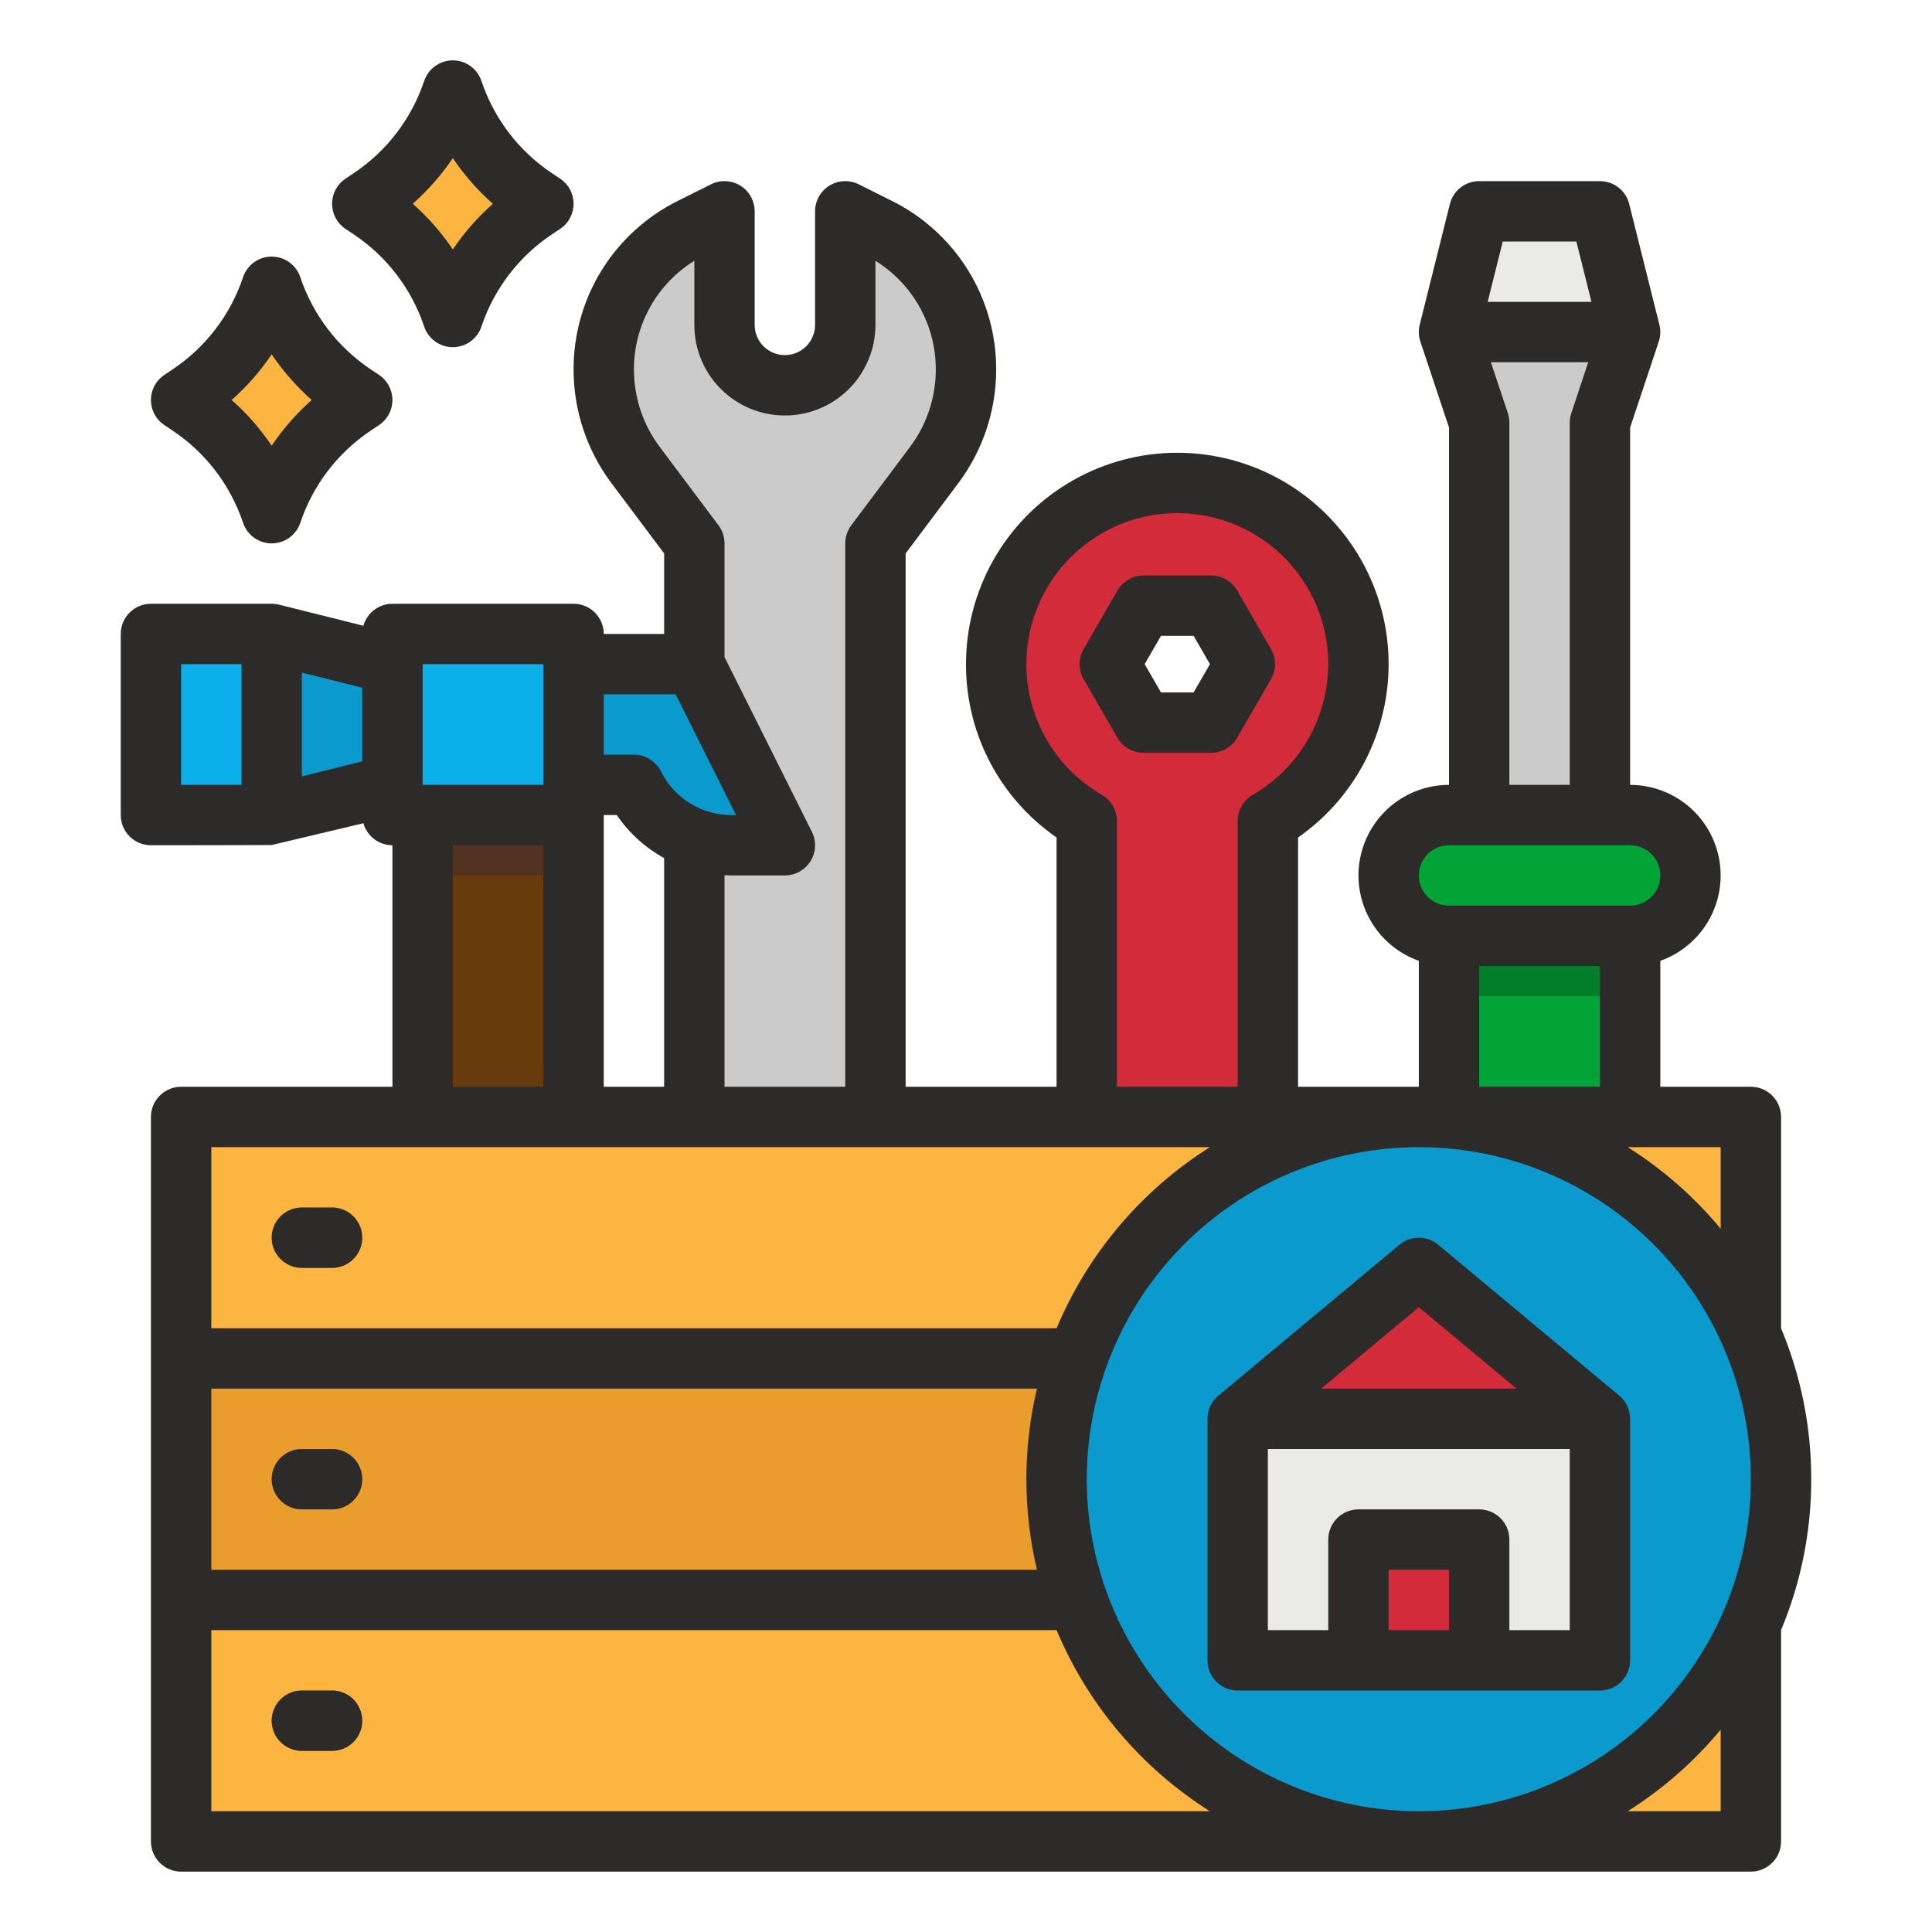
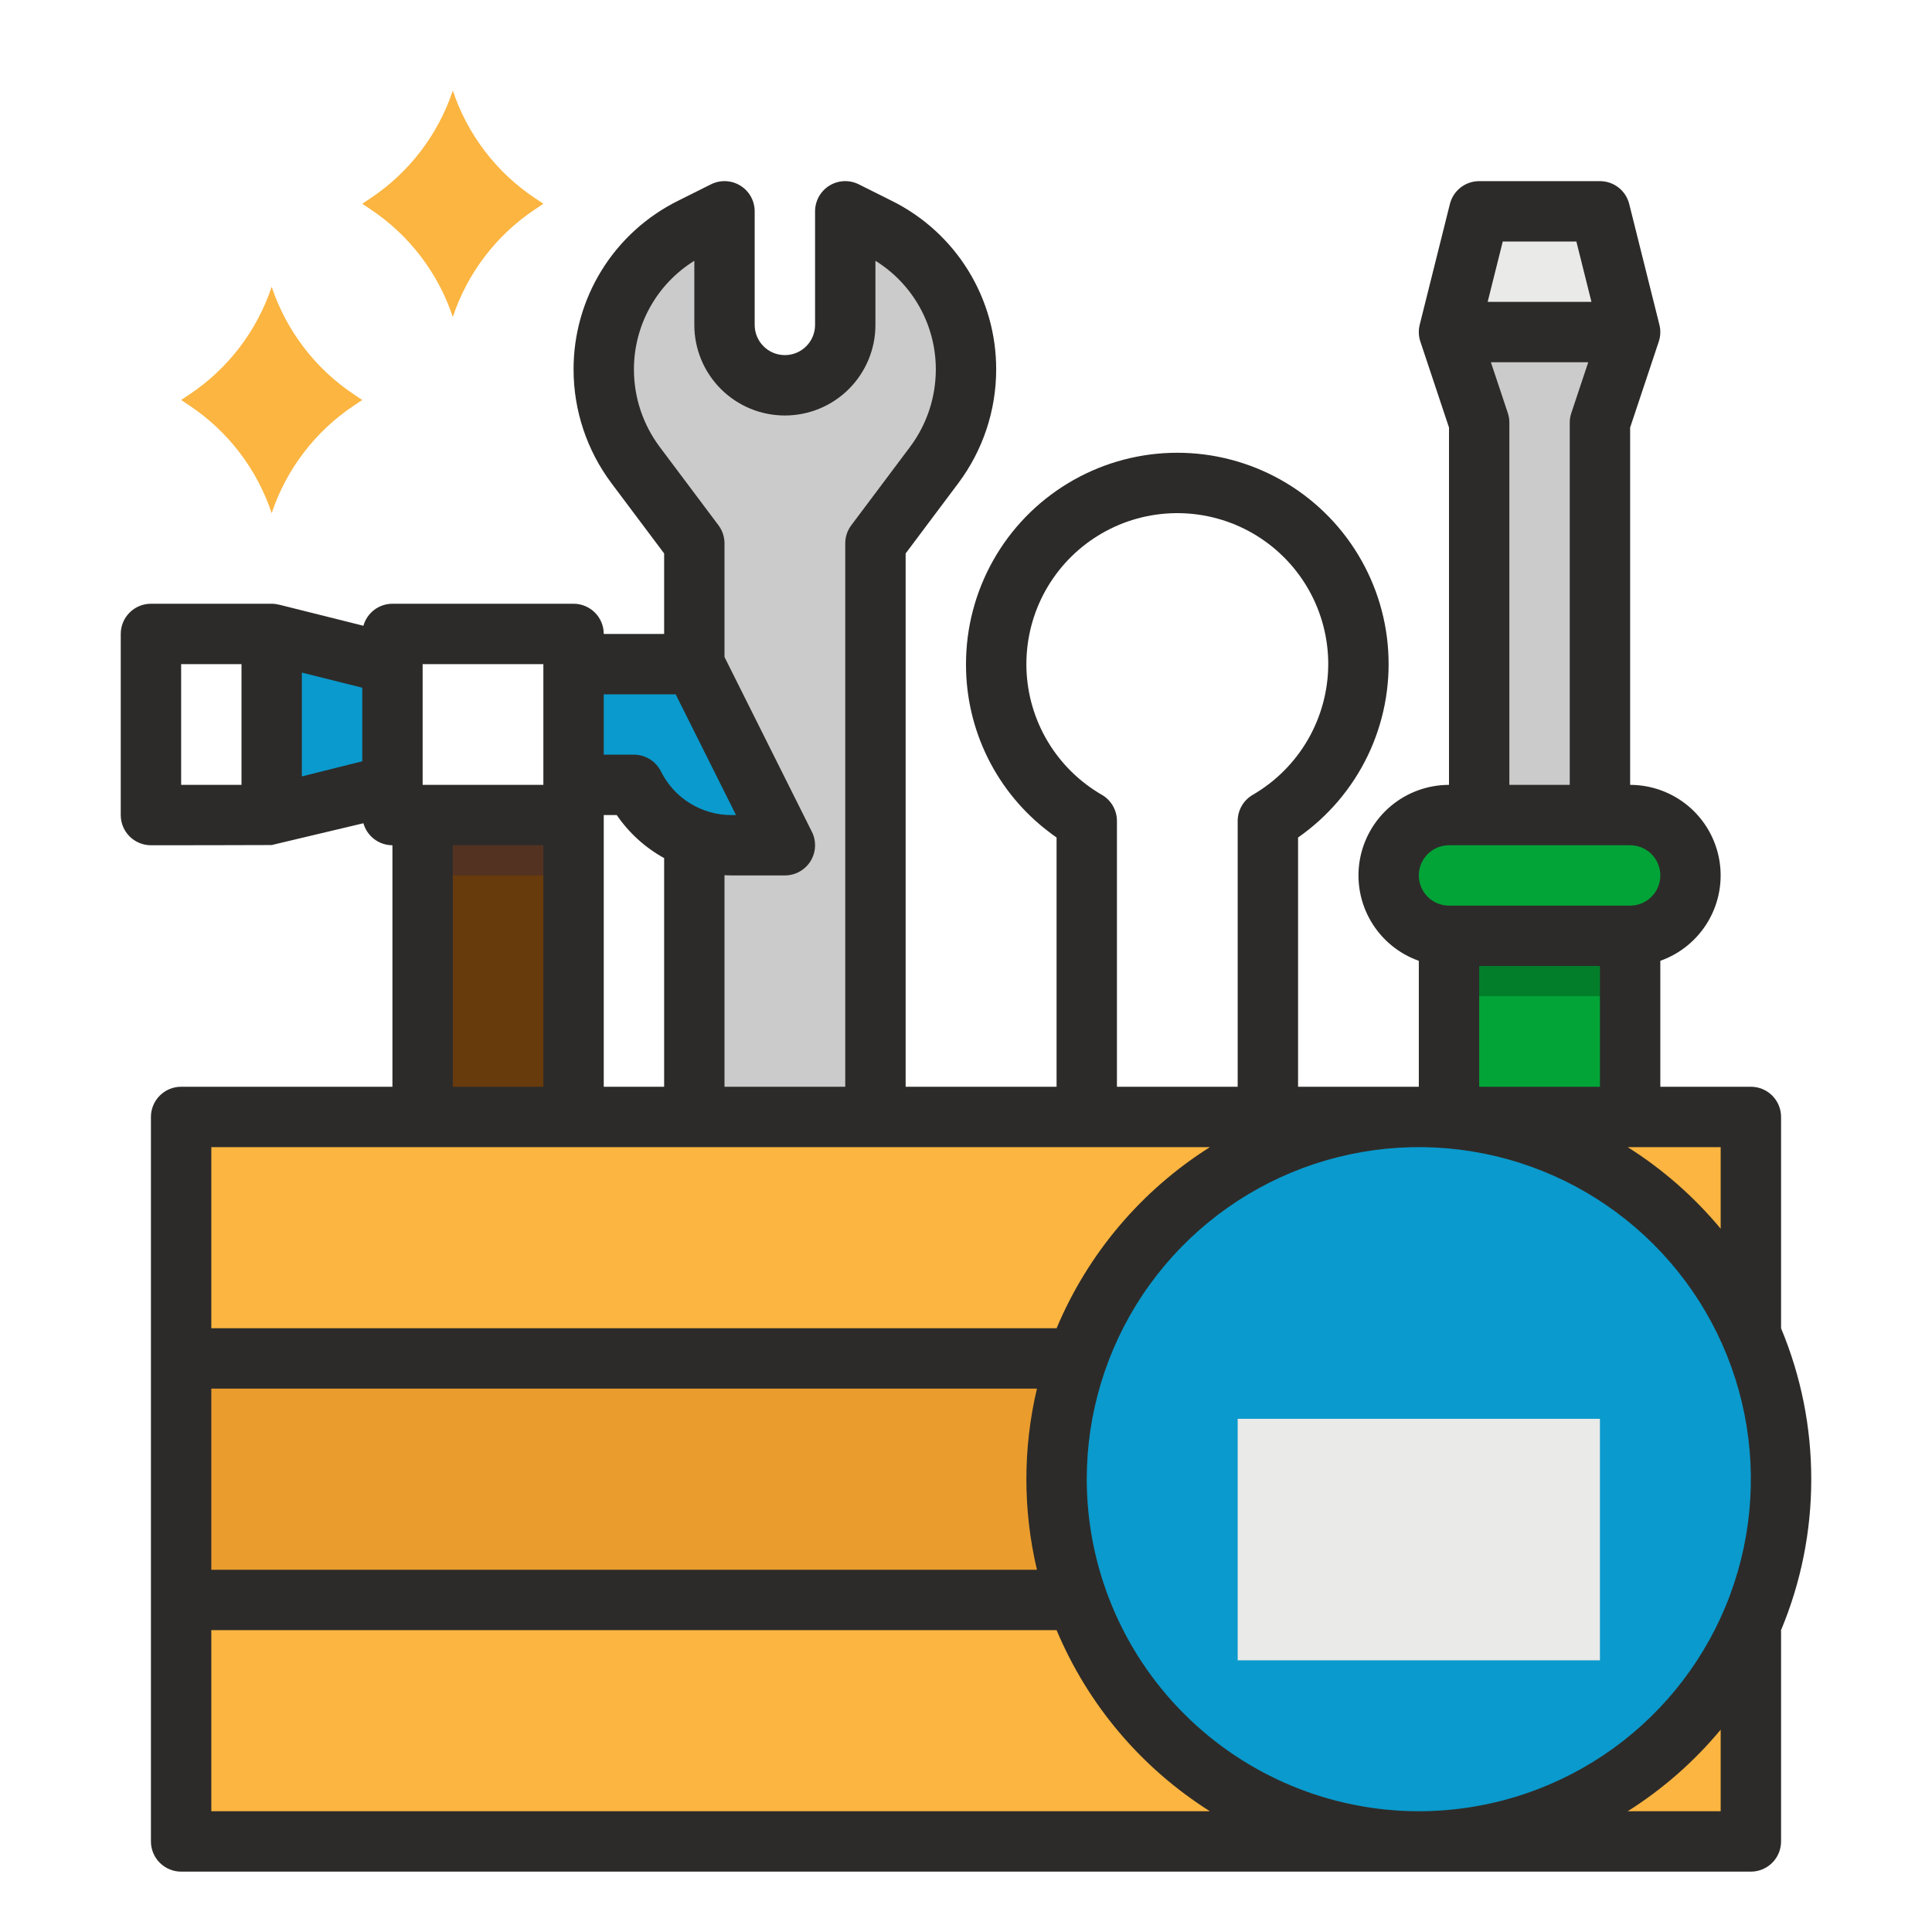
<svg xmlns="http://www.w3.org/2000/svg" width="82" height="82" viewBox="0 0 82 82" fill="none">
  <path d="M7.688 47.406H74.312V78.156H7.688V47.406Z" fill="#FBB540" />
  <path d="M7.688 57.656H74.312V67.906H7.688V57.656Z" fill="#EA9D2D" />
  <path d="M17.938 34.594H24.344V47.406H17.938V34.594Z" fill="#683B0D" />
  <path d="M15.375 8.648L15.729 8.885C17.368 9.977 18.596 11.585 19.219 13.453C19.841 11.585 21.069 9.977 22.708 8.885L23.062 8.648L22.708 8.412C21.069 7.32 19.841 5.712 19.219 3.844C18.596 5.712 17.368 7.32 15.729 8.412L15.375 8.648ZM7.688 16.977L8.042 17.213C9.681 18.305 10.908 19.913 11.531 21.781C12.154 19.913 13.382 18.305 15.021 17.213L15.375 16.977L15.021 16.74C13.382 15.648 12.154 14.04 11.531 12.172C10.908 14.04 9.681 15.648 8.042 16.74L7.688 16.977Z" fill="#FBB540" />
  <path d="M37.278 9.67L35.875 8.969V13.791C35.875 14.228 35.763 14.658 35.551 15.039C35.338 15.421 35.031 15.741 34.66 15.971C34.288 16.201 33.864 16.331 33.428 16.351C32.991 16.371 32.557 16.279 32.167 16.083C31.741 15.87 31.383 15.543 31.133 15.138C30.883 14.734 30.75 14.267 30.75 13.791V8.969L29.347 9.67C28.229 10.229 27.288 11.089 26.631 12.153C25.973 13.217 25.625 14.442 25.625 15.693C25.625 17.15 26.098 18.568 26.972 19.733L29.469 23.062V47.406H37.156V23.062L39.653 19.733C40.527 18.568 41 17.15 41 15.693C41 14.442 40.652 13.217 39.994 12.153C39.337 11.089 38.396 10.229 37.278 9.67Z" fill="#CBCBCB" />
-   <path d="M16.656 26.906H24.344V34.594H16.656V26.906ZM6.406 26.906H11.531V34.594H6.406V26.906Z" fill="#0BAFEA" />
  <path d="M16.656 28.188L11.531 26.906V34.594L16.656 33.312V28.188ZM24.344 28.188H29.469L33.312 35.875H31.052C30.192 35.875 29.348 35.635 28.615 35.183C27.883 34.73 27.291 34.083 26.906 33.312H24.344V28.188Z" fill="#0A9ACD" />
-   <path d="M14.094 53.812H12.812C12.473 53.812 12.147 53.678 11.906 53.437C11.666 53.197 11.531 52.871 11.531 52.531C11.531 52.191 11.666 51.865 11.906 51.625C12.147 51.385 12.473 51.25 12.812 51.25H14.094C14.434 51.25 14.759 51.385 15 51.625C15.24 51.865 15.375 52.191 15.375 52.531C15.375 52.871 15.24 53.197 15 53.437C14.759 53.678 14.434 53.812 14.094 53.812ZM14.094 64.062H12.812C12.473 64.062 12.147 63.928 11.906 63.687C11.666 63.447 11.531 63.121 11.531 62.781C11.531 62.441 11.666 62.115 11.906 61.875C12.147 61.635 12.473 61.5 12.812 61.5H14.094C14.434 61.5 14.759 61.635 15 61.875C15.24 62.115 15.375 62.441 15.375 62.781C15.375 63.121 15.24 63.447 15 63.687C14.759 63.928 14.434 64.062 14.094 64.062ZM14.094 74.312H12.812C12.473 74.312 12.147 74.177 11.906 73.937C11.666 73.697 11.531 73.371 11.531 73.031C11.531 72.691 11.666 72.365 11.906 72.125C12.147 71.885 12.473 71.75 12.812 71.75H14.094C14.434 71.75 14.759 71.885 15 72.125C15.24 72.365 15.375 72.691 15.375 73.031C15.375 73.371 15.24 73.697 15 73.937C14.759 74.177 14.434 74.312 14.094 74.312Z" fill="#C38325" />
  <path d="M60.219 78.156C68.71 78.156 75.594 71.273 75.594 62.781C75.594 54.29 68.71 47.406 60.219 47.406C51.727 47.406 44.844 54.29 44.844 62.781C44.844 71.273 51.727 78.156 60.219 78.156Z" fill="#0A9ACD" />
  <path d="M52.531 60.219H67.906V70.469H52.531V60.219Z" fill="#EAEAE8" />
-   <path d="M60.219 53.812L52.531 60.219H67.906L60.219 53.812ZM57.656 65.344H62.781V70.469H57.656V65.344ZM49.969 20.5C48.277 20.5 46.632 21.059 45.29 22.089C43.948 23.119 42.983 24.563 42.545 26.198C42.107 27.832 42.221 29.565 42.868 31.128C43.515 32.691 44.66 33.998 46.125 34.844V47.406H53.812V34.844C55.277 33.998 56.422 32.691 57.069 31.128C57.717 29.565 57.83 27.832 57.392 26.198C56.954 24.563 55.989 23.119 54.647 22.089C53.305 21.059 51.661 20.5 49.969 20.5ZM51.401 30.669H48.536L47.104 28.188L48.536 25.706H51.401L52.834 28.188L51.401 30.669Z" fill="#D32B39" />
  <path d="M62.781 8.969L61.5 14.094L62.781 17.938V34.594H67.906V17.938L69.188 14.094L67.906 8.969H62.781Z" fill="#CBCBCB" />
  <path d="M69.188 14.094H61.5L62.781 8.969H67.906L69.188 14.094Z" fill="#EAEAE8" />
  <path d="M69.188 34.594H61.5C60.085 34.594 58.938 35.741 58.938 37.156C58.938 38.572 60.085 39.719 61.5 39.719H69.188C70.603 39.719 71.75 38.572 71.75 37.156C71.75 35.741 70.603 34.594 69.188 34.594Z" fill="#02A437" />
  <path d="M61.5 39.719H69.188V47.406H61.5V39.719Z" fill="#02A437" />
  <path d="M61.5 39.719H69.188V42.281H61.5V39.719Z" fill="#027E2A" />
  <path d="M17.938 34.594H24.344V37.156H17.938V34.594Z" fill="#533222" />
-   <path d="M14.664 9.715L15.019 9.951C16.418 10.887 17.468 12.262 18.003 13.859C18.088 14.114 18.252 14.336 18.47 14.493C18.688 14.65 18.95 14.735 19.219 14.735C19.488 14.735 19.75 14.65 19.968 14.493C20.186 14.336 20.349 14.114 20.434 13.859C20.969 12.262 22.019 10.887 23.419 9.951L23.773 9.715C23.949 9.598 24.093 9.439 24.192 9.253C24.292 9.067 24.344 8.859 24.344 8.649C24.344 8.438 24.292 8.23 24.192 8.044C24.093 7.858 23.949 7.7 23.773 7.583L23.419 7.346C22.019 6.41 20.969 5.035 20.434 3.438C20.349 3.183 20.186 2.961 19.968 2.804C19.75 2.647 19.488 2.562 19.219 2.562C18.95 2.562 18.688 2.647 18.47 2.804C18.252 2.961 18.088 3.183 18.003 3.438C17.468 5.035 16.418 6.41 15.018 7.346L14.664 7.583C14.489 7.7 14.345 7.858 14.245 8.044C14.146 8.23 14.094 8.438 14.094 8.649C14.094 8.859 14.146 9.067 14.245 9.253C14.345 9.439 14.489 9.598 14.664 9.715ZM19.219 6.711C19.701 7.426 20.273 8.077 20.919 8.649C20.273 9.22 19.701 9.871 19.219 10.586C18.736 9.871 18.165 9.22 17.518 8.649C18.165 8.077 18.736 7.426 19.219 6.711ZM6.977 18.043L7.331 18.279C8.731 19.216 9.781 20.59 10.316 22.187C10.401 22.442 10.564 22.664 10.782 22.821C11 22.978 11.262 23.063 11.531 23.063C11.8 23.063 12.062 22.978 12.28 22.821C12.498 22.664 12.662 22.442 12.747 22.187C13.282 20.59 14.332 19.216 15.732 18.279L16.086 18.043C16.261 17.926 16.405 17.767 16.505 17.581C16.604 17.395 16.656 17.188 16.656 16.977C16.656 16.766 16.604 16.558 16.505 16.372C16.405 16.186 16.261 16.028 16.086 15.911L15.731 15.674C14.332 14.738 13.282 13.363 12.747 11.767C12.662 11.511 12.498 11.29 12.28 11.132C12.062 10.975 11.8 10.891 11.531 10.891C11.262 10.891 11 10.975 10.782 11.132C10.564 11.29 10.401 11.511 10.316 11.767C9.781 13.363 8.731 14.738 7.331 15.674L6.977 15.911C6.801 16.028 6.657 16.186 6.558 16.372C6.458 16.558 6.406 16.766 6.406 16.977C6.406 17.188 6.458 17.395 6.558 17.581C6.657 17.767 6.801 17.926 6.977 18.043ZM11.531 15.039C12.014 15.754 12.585 16.405 13.232 16.977C12.585 17.548 12.014 18.199 11.531 18.915C11.049 18.199 10.477 17.548 9.831 16.977C10.477 16.405 11.049 15.754 11.531 15.039ZM14.094 51.25H12.812C12.473 51.25 12.147 51.385 11.906 51.625C11.666 51.866 11.531 52.192 11.531 52.531C11.531 52.871 11.666 53.197 11.906 53.437C12.147 53.678 12.473 53.813 12.812 53.813H14.094C14.434 53.813 14.759 53.678 15 53.437C15.24 53.197 15.375 52.871 15.375 52.531C15.375 52.192 15.24 51.866 15 51.625C14.759 51.385 14.434 51.25 14.094 51.25ZM14.094 61.5H12.812C12.473 61.5 12.147 61.635 11.906 61.875C11.666 62.116 11.531 62.442 11.531 62.781C11.531 63.121 11.666 63.447 11.906 63.687C12.147 63.928 12.473 64.063 12.812 64.063H14.094C14.434 64.063 14.759 63.928 15 63.687C15.24 63.447 15.375 63.121 15.375 62.781C15.375 62.442 15.24 62.116 15 61.875C14.759 61.635 14.434 61.5 14.094 61.5ZM14.094 71.75H12.812C12.473 71.75 12.147 71.885 11.906 72.125C11.666 72.366 11.531 72.692 11.531 73.031C11.531 73.371 11.666 73.697 11.906 73.937C12.147 74.178 12.473 74.313 12.812 74.313H14.094C14.434 74.313 14.759 74.178 15 73.937C15.24 73.697 15.375 73.371 15.375 73.031C15.375 72.692 15.24 72.366 15 72.125C14.759 71.885 14.434 71.75 14.094 71.75Z" fill="#2D2B29" />
  <path d="M76.875 62.781C76.877 60.583 76.442 58.405 75.594 56.377V47.406C75.594 47.066 75.459 46.741 75.219 46.5C74.978 46.26 74.652 46.125 74.312 46.125H70.469V40.78C71.323 40.477 72.043 39.882 72.502 39.1C72.96 38.318 73.128 37.4 72.974 36.506C72.821 35.613 72.357 34.802 71.664 34.218C70.971 33.634 70.094 33.313 69.188 33.312V18.146L70.403 14.499C70.48 14.268 70.49 14.02 70.43 13.783L69.149 8.658C69.08 8.381 68.92 8.135 68.695 7.959C68.47 7.783 68.192 7.688 67.906 7.688H62.781C62.495 7.688 62.218 7.783 61.993 7.959C61.767 8.135 61.608 8.381 61.538 8.658L60.257 13.783C60.198 14.019 60.207 14.268 60.285 14.499L61.5 18.146V33.312C60.593 33.313 59.716 33.634 59.023 34.218C58.331 34.802 57.867 35.613 57.713 36.506C57.56 37.4 57.727 38.318 58.186 39.1C58.644 39.882 59.364 40.477 60.219 40.78V46.125H55.094V35.546C56.359 34.664 57.376 33.471 58.047 32.082C58.717 30.693 59.017 29.155 58.919 27.616C58.822 26.077 58.328 24.589 57.487 23.296C56.647 22.003 55.487 20.949 54.12 20.235C52.752 19.521 51.224 19.172 49.683 19.221C48.141 19.27 46.639 19.716 45.32 20.516C44.001 21.315 42.91 22.441 42.154 23.785C41.397 25.129 41 26.645 41 28.188C40.996 29.566 41.311 30.927 41.922 32.163C42.533 33.4 43.423 34.477 44.522 35.31C44.627 35.391 44.734 35.47 44.844 35.546V46.125H38.438V23.49L40.678 20.502C41.716 19.113 42.278 17.427 42.281 15.693C42.286 14.203 41.874 12.742 41.091 11.475C40.308 10.208 39.185 9.186 37.851 8.524L36.448 7.823C36.253 7.725 36.036 7.679 35.818 7.689C35.599 7.699 35.387 7.764 35.201 7.879C35.016 7.994 34.862 8.154 34.756 8.345C34.65 8.536 34.594 8.75 34.594 8.969V13.791C34.594 14.131 34.459 14.457 34.218 14.697C33.978 14.938 33.652 15.072 33.312 15.072C32.973 15.072 32.647 14.938 32.407 14.697C32.166 14.457 32.031 14.131 32.031 13.791V8.969C32.031 8.75 31.975 8.536 31.869 8.345C31.763 8.154 31.609 7.994 31.424 7.879C31.238 7.764 31.026 7.699 30.808 7.689C30.589 7.679 30.372 7.725 30.177 7.823L28.774 8.524C27.44 9.186 26.317 10.208 25.534 11.475C24.751 12.742 24.339 14.203 24.344 15.693C24.347 17.427 24.91 19.113 25.947 20.502L28.188 23.49V26.906H25.625C25.625 26.566 25.49 26.241 25.25 26C25.009 25.76 24.684 25.625 24.344 25.625H16.656C16.377 25.625 16.106 25.717 15.883 25.885C15.661 26.054 15.5 26.29 15.424 26.559L11.842 25.663L11.843 25.665C11.741 25.639 11.636 25.625 11.531 25.625H6.406C6.066 25.625 5.741 25.76 5.5 26C5.26 26.241 5.125 26.566 5.125 26.906V34.594C5.125 34.934 5.26 35.26 5.5 35.5C5.741 35.74 6.066 35.875 6.406 35.875C6.406 35.875 11.483 35.872 11.531 35.866C11.543 35.865 15.424 34.941 15.424 34.941C15.5 35.21 15.661 35.446 15.883 35.615C16.106 35.783 16.377 35.875 16.656 35.875V46.125H7.688C7.348 46.125 7.022 46.26 6.782 46.5C6.541 46.741 6.406 47.066 6.406 47.406V78.156C6.406 78.496 6.541 78.822 6.782 79.062C7.022 79.302 7.348 79.438 7.688 79.438H74.312C74.652 79.438 74.978 79.302 75.219 79.062C75.459 78.822 75.594 78.496 75.594 78.156V69.256C75.594 69.235 75.592 69.214 75.591 69.193C76.441 67.163 76.877 64.983 76.875 62.781ZM46.125 62.781C46.125 59.994 46.952 57.269 48.5 54.951C50.049 52.633 52.25 50.827 54.825 49.76C57.401 48.694 60.234 48.414 62.968 48.958C65.702 49.502 68.213 50.844 70.184 52.816C72.156 54.786 73.498 57.298 74.042 60.032C74.585 62.766 74.306 65.599 73.24 68.175C72.173 70.75 70.367 72.951 68.049 74.5C65.731 76.048 63.006 76.875 60.219 76.875C56.482 76.871 52.9 75.385 50.258 72.742C47.615 70.1 46.129 66.518 46.125 62.781ZM8.969 58.938H44.011C43.413 61.465 43.413 64.097 44.011 66.625H8.969V58.938ZM73.031 52.151C71.906 50.796 70.574 49.628 69.085 48.688H73.031V52.151ZM66.906 10.25L67.546 12.812H63.141L63.782 10.25H66.906ZM63.997 17.532L63.278 15.375H67.41L66.691 17.532C66.647 17.663 66.625 17.8 66.625 17.938V33.312H64.062V17.938C64.062 17.8 64.04 17.663 63.997 17.532ZM61.5 35.875H69.188C69.527 35.875 69.853 36.01 70.094 36.25C70.334 36.49 70.469 36.816 70.469 37.156C70.469 37.496 70.334 37.822 70.094 38.062C69.853 38.303 69.527 38.438 69.188 38.438H61.5C61.16 38.438 60.834 38.303 60.594 38.062C60.354 37.822 60.219 37.496 60.219 37.156C60.219 36.816 60.354 36.49 60.594 36.25C60.834 36.01 61.16 35.875 61.5 35.875ZM62.781 41H67.906V46.125H62.781V41ZM46.767 33.735C46.528 33.597 46.298 33.443 46.079 33.276C45.213 32.614 44.531 31.743 44.095 30.744C43.66 29.745 43.487 28.651 43.593 27.567C43.698 26.482 44.078 25.442 44.697 24.546C45.316 23.649 46.154 22.925 47.13 22.442C48.107 21.959 49.191 21.734 50.28 21.787C51.368 21.84 52.425 22.169 53.35 22.744C54.276 23.32 55.039 24.121 55.569 25.074C56.098 26.026 56.375 27.098 56.375 28.188C56.372 29.312 56.075 30.415 55.513 31.389C54.951 32.362 54.143 33.171 53.171 33.735C52.976 33.848 52.815 34.009 52.703 34.204C52.59 34.399 52.531 34.619 52.531 34.844V46.125H47.406V34.844C47.406 34.619 47.347 34.398 47.235 34.204C47.123 34.009 46.961 33.847 46.767 33.735ZM25.625 34.594H26.177C26.695 35.351 27.384 35.977 28.188 36.42V46.125H25.625V34.594ZM27.997 18.964C27.291 18.02 26.909 16.872 26.906 15.693C26.903 14.767 27.137 13.857 27.585 13.047C28.034 12.238 28.682 11.556 29.469 11.069V13.791C29.469 14.811 29.874 15.788 30.595 16.509C31.315 17.23 32.293 17.635 33.312 17.635C34.332 17.635 35.31 17.23 36.03 16.509C36.751 15.788 37.156 14.811 37.156 13.791V11.069C37.943 11.556 38.591 12.238 39.04 13.047C39.488 13.857 39.722 14.767 39.719 15.693C39.716 16.872 39.334 18.02 38.628 18.964L36.131 22.294C35.965 22.515 35.875 22.785 35.875 23.062V46.125H30.75V37.147C30.851 37.153 30.952 37.156 31.052 37.156H33.312C33.531 37.156 33.746 37.1 33.936 36.994C34.127 36.888 34.288 36.734 34.402 36.549C34.517 36.363 34.583 36.151 34.592 35.932C34.602 35.714 34.556 35.497 34.458 35.302L30.75 27.885V23.062C30.75 22.785 30.66 22.516 30.494 22.294L27.997 18.964ZM28.677 29.469L31.239 34.594H31.052C30.429 34.596 29.818 34.423 29.287 34.096C28.757 33.768 28.329 33.298 28.052 32.739C27.946 32.527 27.782 32.348 27.58 32.223C27.377 32.097 27.144 32.031 26.906 32.031H25.625V29.469H28.677ZM17.938 28.188H23.062V33.312H17.938V28.188ZM12.812 28.547L15.375 29.188V32.312L12.812 32.953V28.547ZM10.25 33.312H7.688V28.188H10.25V33.312ZM19.219 35.875H23.062V46.125H19.219V35.875ZM8.969 48.688H51.352C48.446 50.522 46.174 53.206 44.845 56.375H8.969V48.688ZM8.969 69.188H44.845C46.174 72.357 48.446 75.04 51.352 76.875H8.969V69.188ZM73.031 76.875H69.085C70.574 75.935 71.906 74.766 73.031 73.412V76.875Z" fill="#2D2B29" />
-   <path d="M69.176 60.06C69.17 60.007 69.159 59.955 69.146 59.903C69.144 59.893 69.141 59.883 69.138 59.872C69.123 59.816 69.103 59.761 69.08 59.707C69.078 59.702 69.075 59.697 69.073 59.691C69.05 59.642 69.025 59.594 68.996 59.548C68.991 59.54 68.986 59.531 68.98 59.522C68.949 59.474 68.915 59.428 68.878 59.385C68.87 59.376 68.862 59.368 68.854 59.359C68.816 59.317 68.775 59.277 68.732 59.24C68.73 59.238 68.728 59.236 68.727 59.234L68.722 59.231H68.721L61.039 52.829C60.809 52.637 60.518 52.532 60.219 52.532C59.919 52.532 59.629 52.637 59.398 52.829L51.717 59.231H51.715L51.711 59.234C51.709 59.236 51.708 59.238 51.706 59.24C51.662 59.277 51.621 59.317 51.583 59.359C51.575 59.368 51.567 59.376 51.559 59.385C51.522 59.428 51.488 59.474 51.457 59.522C51.451 59.531 51.446 59.54 51.441 59.548C51.413 59.594 51.387 59.642 51.365 59.691C51.362 59.696 51.36 59.701 51.357 59.707C51.334 59.761 51.315 59.816 51.299 59.872C51.296 59.883 51.294 59.893 51.291 59.903C51.278 59.955 51.268 60.007 51.261 60.06C51.261 60.066 51.259 60.073 51.258 60.079C51.253 60.126 51.25 60.173 51.25 60.219V70.469C51.25 70.809 51.385 71.135 51.625 71.375C51.865 71.616 52.191 71.751 52.531 71.751H67.906C68.246 71.751 68.572 71.616 68.812 71.375C69.052 71.135 69.187 70.809 69.187 70.469V60.219C69.187 60.173 69.184 60.126 69.179 60.079C69.178 60.073 69.177 60.066 69.176 60.06ZM60.218 55.481L64.367 58.938H56.071L60.218 55.481ZM58.937 69.188V66.626H61.5V69.188H58.937ZM66.625 69.188H64.062V65.344C64.062 65.005 63.927 64.679 63.687 64.438C63.447 64.198 63.121 64.063 62.781 64.063H57.656C57.316 64.063 56.99 64.198 56.75 64.438C56.51 64.679 56.375 65.005 56.375 65.344V69.188H53.812V61.501H66.625V69.188ZM48.536 31.951H51.401C51.626 31.951 51.847 31.891 52.042 31.779C52.236 31.666 52.398 31.505 52.511 31.31L53.943 28.829C54.056 28.634 54.115 28.413 54.115 28.188C54.115 27.963 54.056 27.742 53.943 27.547L52.511 25.066C52.398 24.872 52.236 24.71 52.042 24.597C51.847 24.485 51.626 24.426 51.401 24.426H48.536C48.311 24.426 48.09 24.485 47.895 24.597C47.701 24.71 47.539 24.872 47.426 25.066L45.994 27.547C45.882 27.742 45.822 27.963 45.822 28.188C45.822 28.413 45.882 28.634 45.994 28.829L47.426 31.31C47.539 31.505 47.701 31.666 47.895 31.779C48.09 31.891 48.311 31.951 48.536 31.951ZM49.276 26.988H50.661L51.354 28.188L50.661 29.388H49.276L48.583 28.188L49.276 26.988Z" fill="#2D2B29" />
</svg>